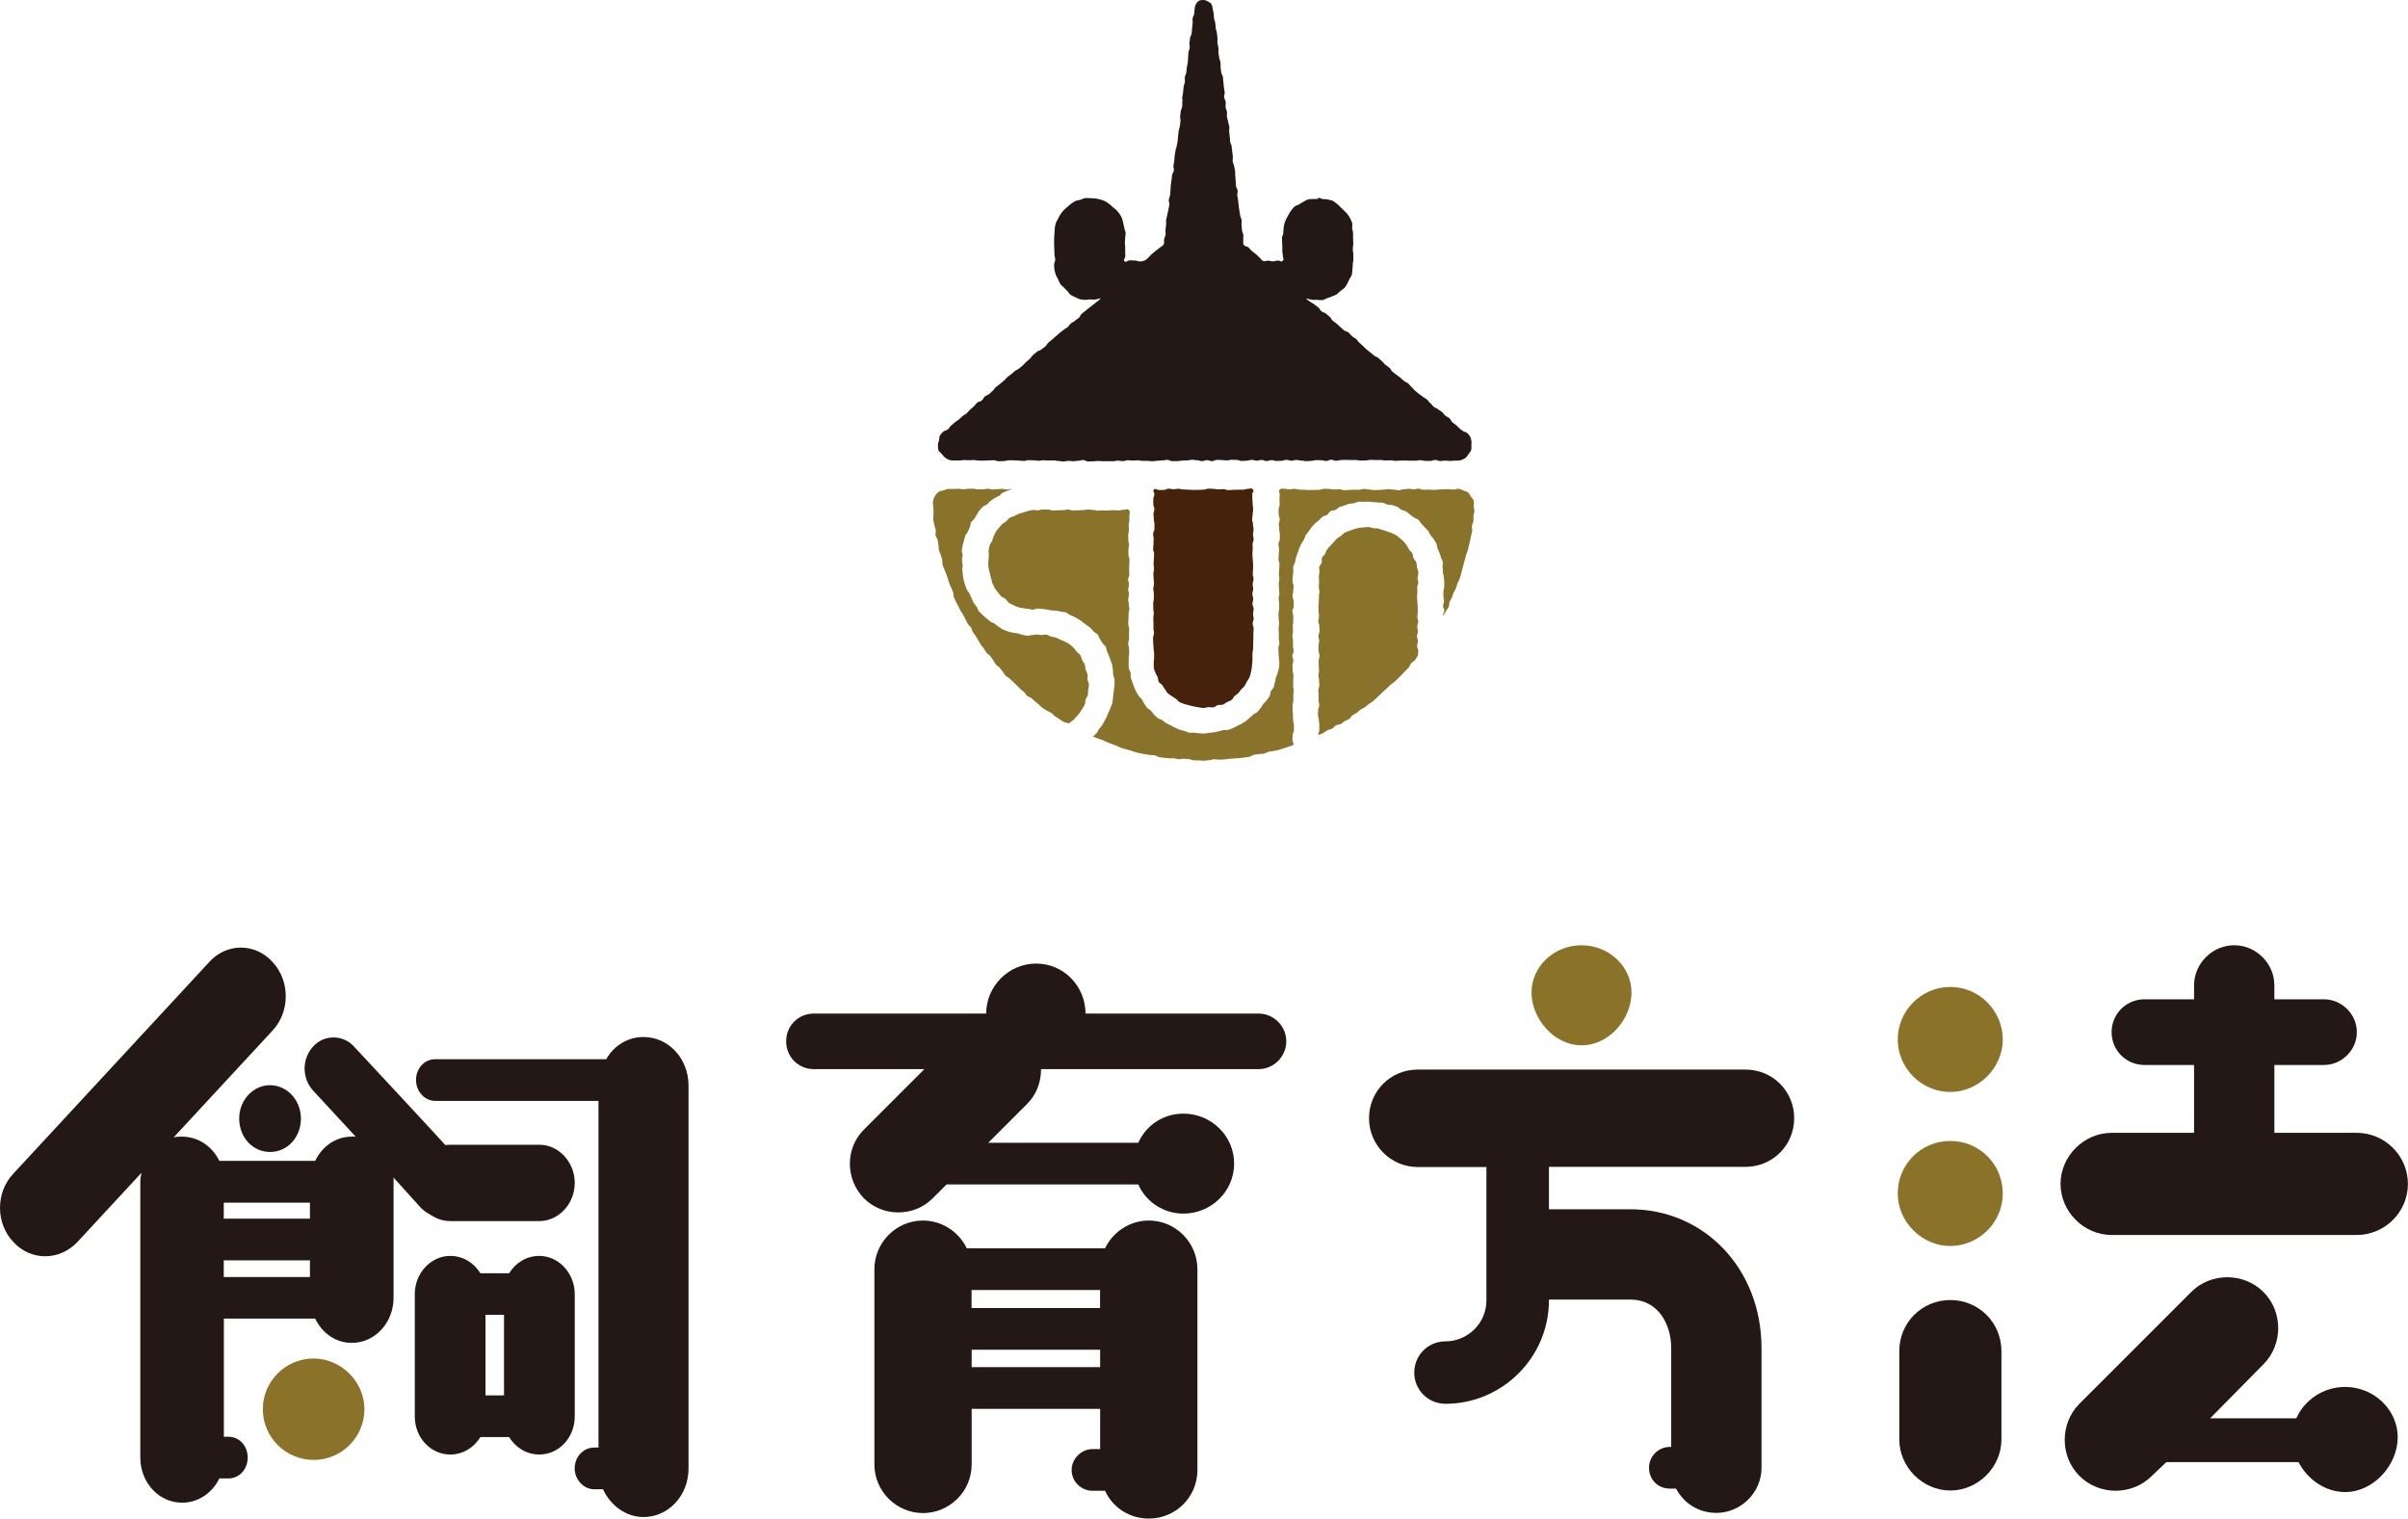
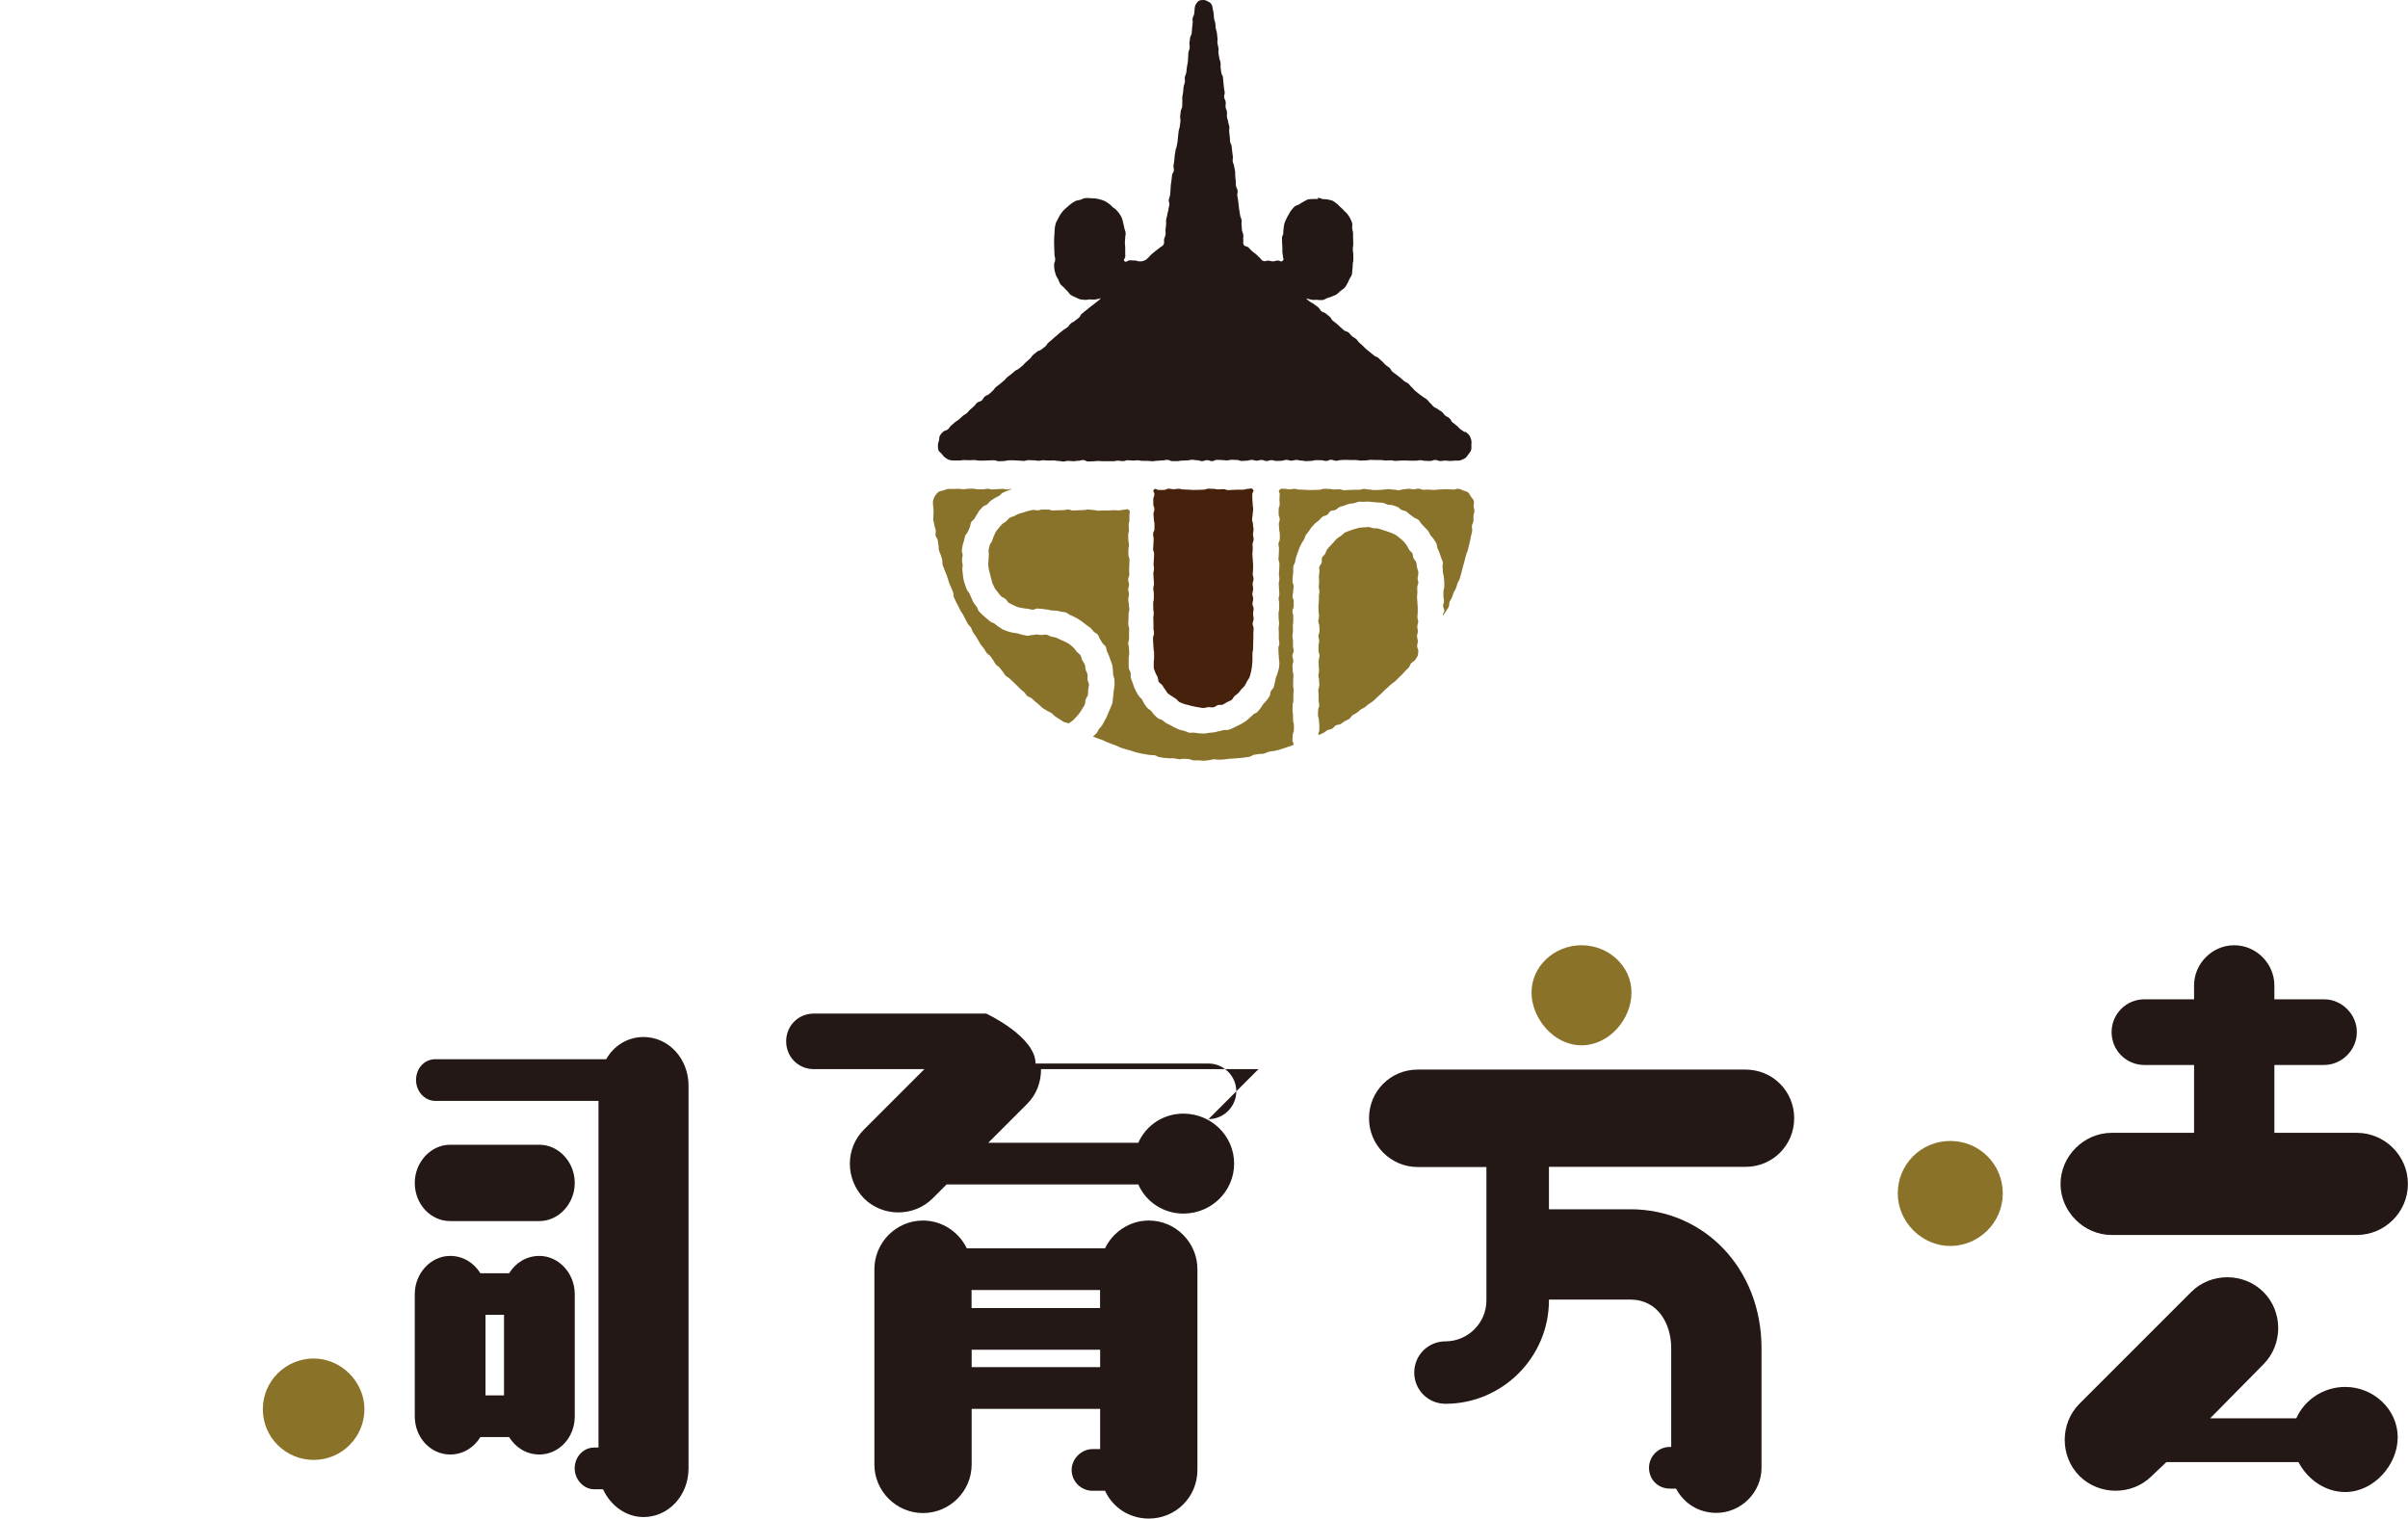
<svg xmlns="http://www.w3.org/2000/svg" id="_レイヤー_2" data-name="レイヤー 2" viewBox="0 0 266.88 168.3">
  <defs>
    <style>
      .cls-1 {
        fill: #231815;
      }

      .cls-1, .cls-2, .cls-3, .cls-4, .cls-5 {
        stroke-width: 0px;
      }

      .cls-2 {
        fill: #8a7229;
      }

      .cls-3 {
        fill: #231815;
      }

      .cls-4 {
        fill: #897229;
      }

      .cls-5 {
        fill: #46210c;
      }
    </style>
  </defs>
  <g id="text">
    <g>
      <g>
        <path class="cls-1" d="M151.73,123.93c0-3,2.39-5.39,5.39-5.39h36.34c3,0,5.39,2.39,5.39,5.39s-2.39,5.39-5.39,5.39h-21.79v4.7h9.01c8.24,0,14.55,6.62,14.55,15.4v13.25c0,2.77-2.31,5-5,5-2,0-3.62-1.08-4.47-2.69h-.69c-1.31,0-2.31-1-2.31-2.31,0-1.23,1-2.31,2.31-2.31h.15v-10.94c0-2.69-1.46-5.39-4.54-5.39h-9.01v.08c0,6.31-5.16,11.47-11.47,11.47-1.92,0-3.46-1.54-3.46-3.46s1.54-3.46,3.46-3.46c2.46,0,4.54-2,4.54-4.54v-14.78h-7.62c-3,0-5.39-2.46-5.39-5.39Z" />
        <path class="cls-1" d="M257.57,110.75c1.94,0,3.64,1.62,3.64,3.64s-1.7,3.64-3.64,3.64h-5.5v7.52h9.14c3.07,0,5.66,2.51,5.66,5.66s-2.59,5.66-5.66,5.66h-27.18c-3.07,0-5.66-2.59-5.66-5.66s2.59-5.66,5.66-5.66h9.14v-7.52h-5.5c-2.02,0-3.64-1.62-3.64-3.64s1.62-3.64,3.64-3.64h5.5v-1.54c0-2.43,2.02-4.45,4.45-4.45s4.45,2.02,4.45,4.45v1.54h5.5ZM250.86,151.2l-5.91,5.99h9.55c.89-2.02,2.99-3.48,5.42-3.48,3.16,0,5.82,2.51,5.82,5.58s-2.67,6.07-5.82,6.07c-2.27,0-4.21-1.46-5.18-3.32h-14.64l-1.62,1.54c-2.18,2.18-5.82,2.18-8.01,0-2.18-2.18-2.18-5.83,0-8.01l12.38-12.38c2.18-2.18,5.82-2.18,8.01,0,2.18,2.18,2.18,5.82,0,8.01Z" />
-         <path class="cls-1" d="M139.48,118.49h-24.1c0,1.39-.46,2.77-1.54,3.85l-4.31,4.31h16.63c.85-1.93,2.77-3.23,5-3.23,3.08,0,5.62,2.46,5.62,5.54s-2.54,5.54-5.62,5.54c-2.23,0-4.16-1.31-5-3.23h-21.25l-1.54,1.54c-2.08,2.08-5.54,2.08-7.62,0-2.08-2.16-2.08-5.54,0-7.62l6.7-6.7h-12.24c-1.77,0-3.08-1.39-3.08-3.08s1.31-3.08,3.08-3.08h19.09c0-3,2.46-5.54,5.54-5.54s5.47,2.54,5.47,5.54h19.17c1.69,0,3.08,1.39,3.08,3.08s-1.39,3.08-3.08,3.08ZM121.93,156.14h-14.24v6.16c0,3-2.46,5.39-5.39,5.39s-5.39-2.39-5.39-5.39v-21.64c0-2.93,2.39-5.39,5.39-5.39,2.16,0,4,1.31,4.85,3.08h15.32c.85-1.77,2.69-3.08,4.85-3.08,3,0,5.39,2.46,5.39,5.39v22.25c0,3-2.39,5.39-5.39,5.39-2.16,0-4-1.23-4.85-3.08h-1.39c-1.23,0-2.31-1-2.31-2.31,0-1.23,1.08-2.31,2.31-2.31h.85v-4.47ZM107.68,144.97h14.24v-2h-14.24v2ZM121.93,151.52v-1.93h-14.24v1.93h14.24Z" />
-         <path class="cls-1" d="M54.37,131.44c0,1.93-1.43,3.46-3.21,3.46h-2.2c-.86,0-1.64-.39-2.28-1l-3.06-3.39v13.32c0,2.77-2.07,5-4.63,5-1.78,0-3.28-1.08-4.06-2.69h-10.12v13.09h.5c1.21,0,2.14,1,2.14,2.31s-.93,2.31-2.14,2.31h-1c-.78,1.62-2.35,2.69-4.13,2.69-2.57,0-4.63-2.23-4.63-5v-30.57c0-.39.07-.69.14-1l-7.13,7.7c-2,2.08-5.13,2.08-7.06,0-2-2.08-2-5.54,0-7.62l21.67-23.41c1.92-2.16,5.13-2.16,7.06,0,1.92,2.08,1.92,5.47,0,7.55l-10.98,11.86c.36-.08.64-.08.93-.08,1.78,0,3.35,1.08,4.13,2.69h10.62c.78-1.62,2.28-2.69,4.06-2.69h.43l-4.7-5.08c-1.28-1.39-1.28-3.54,0-4.93,1.21-1.31,3.28-1.31,4.49,0,0,0,9.55,10.24,11.12,12.01,1.14,0,.85,0,.85,0,1.78,0,3.21,1.54,3.21,3.46ZM24.8,135.06h9.55v-1.77h-9.55v1.77ZM24.8,141.53h9.55v-1.85h-9.55v1.85ZM33.35,123.97c0,2.08-1.5,3.7-3.42,3.7s-3.42-1.62-3.42-3.7,1.57-3.7,3.42-3.7,3.42,1.62,3.42,3.7Z" />
+         <path class="cls-1" d="M139.48,118.49h-24.1c0,1.39-.46,2.77-1.54,3.85l-4.31,4.31h16.63c.85-1.93,2.77-3.23,5-3.23,3.08,0,5.62,2.46,5.62,5.54s-2.54,5.54-5.62,5.54c-2.23,0-4.16-1.31-5-3.23h-21.25l-1.54,1.54c-2.08,2.08-5.54,2.08-7.62,0-2.08-2.16-2.08-5.54,0-7.62l6.7-6.7h-12.24c-1.77,0-3.08-1.39-3.08-3.08s1.31-3.08,3.08-3.08h19.09s5.47,2.54,5.47,5.54h19.17c1.69,0,3.08,1.39,3.08,3.08s-1.39,3.08-3.08,3.08ZM121.93,156.14h-14.24v6.16c0,3-2.46,5.39-5.39,5.39s-5.39-2.39-5.39-5.39v-21.64c0-2.93,2.39-5.39,5.39-5.39,2.16,0,4,1.31,4.85,3.08h15.32c.85-1.77,2.69-3.08,4.85-3.08,3,0,5.39,2.46,5.39,5.39v22.25c0,3-2.39,5.39-5.39,5.39-2.16,0-4-1.23-4.85-3.08h-1.39c-1.23,0-2.31-1-2.31-2.31,0-1.23,1.08-2.31,2.31-2.31h.85v-4.47ZM107.68,144.97h14.24v-2h-14.24v2ZM121.93,151.52v-1.93h-14.24v1.93h14.24Z" />
        <path class="cls-1" d="M45.97,131.1c0-2.31,1.78-4.23,3.92-4.23h9.89c2.14,0,3.92,1.92,3.92,4.23s-1.78,4.23-3.92,4.23h-9.89c-2.14,0-3.92-1.85-3.92-4.23ZM45.97,156.97v-13.55c0-2.31,1.78-4.23,3.92-4.23,1.43,0,2.64.77,3.35,1.92h3.19c.71-1.16,1.92-1.92,3.35-1.92,2.14,0,3.92,1.92,3.92,4.23v13.55c0,2.39-1.78,4.23-3.92,4.23-1.43,0-2.64-.77-3.35-1.93h-3.19c-.71,1.16-1.92,1.93-3.35,1.93-2.14,0-3.92-1.85-3.92-4.23ZM46.11,119.7c0-1.31.93-2.31,2.14-2.31h18.94c.86-1.54,2.42-2.46,4.13-2.46,2.78,0,4.99,2.39,4.99,5.39v42.42c0,3-2.21,5.39-4.99,5.39-1.92,0-3.63-1.23-4.49-3.08h-1c-1.14,0-2.14-1.08-2.14-2.31,0-1.31,1-2.31,2.14-2.31h.5v-38.42h-18.08c-1.21,0-2.14-1.08-2.14-2.31ZM55.86,145.72h-2.05v8.93h2.05v-8.93Z" />
        <path class="cls-2" d="M169.74,110c0-2.93,2.54-5.24,5.54-5.24s5.54,2.31,5.54,5.24-2.46,5.85-5.54,5.85-5.54-3-5.54-5.85Z" />
-         <path class="cls-2" d="M210.33,115.2c0-3.16,2.59-5.82,5.82-5.82s5.82,2.67,5.82,5.82-2.67,5.82-5.82,5.82-5.82-2.59-5.82-5.82Z" />
        <path class="cls-2" d="M210.33,132.27c0-3.24,2.59-5.82,5.82-5.82s5.82,2.59,5.82,5.82-2.67,5.82-5.82,5.82-5.82-2.67-5.82-5.82Z" />
        <path class="cls-2" d="M34.76,161.8c-3.05,0-5.63-2.46-5.63-5.62s2.58-5.62,5.63-5.62,5.63,2.58,5.63,5.62-2.46,5.62-5.63,5.62Z" />
-         <path class="cls-1" d="M221.82,149.74v9.79c0,3.07-2.59,5.66-5.66,5.66s-5.66-2.59-5.66-5.66v-9.79c0-3.16,2.51-5.66,5.66-5.66s5.66,2.51,5.66,5.66Z" />
      </g>
      <g>
        <path class="cls-3" d="M162.25,47.85c-.21-.18-.23-.14-.44-.32s-.18-.21-.39-.38-.22-.16-.43-.33-.13-.27-.33-.45-.25-.13-.46-.3-.17-.22-.37-.4-.24-.13-.45-.31-.27-.1-.48-.28-.17-.22-.38-.4-.17-.22-.37-.4-.24-.14-.45-.31-.23-.15-.44-.32-.22-.17-.42-.34-.17-.22-.38-.4-.17-.22-.38-.4-.26-.11-.47-.29-.2-.18-.41-.36-.22-.16-.43-.33-.23-.15-.44-.33-.13-.26-.34-.44-.23-.15-.44-.33-.17-.22-.38-.39-.19-.19-.4-.37-.28-.09-.48-.27-.22-.16-.42-.34-.21-.17-.42-.34-.19-.2-.39-.38-.2-.19-.41-.37-.15-.24-.36-.41-.24-.13-.45-.31-.17-.22-.38-.4-.3-.07-.51-.25-.2-.18-.41-.36-.19-.2-.4-.37-.23-.16-.43-.33-.13-.27-.34-.44-.21-.17-.42-.35-.29-.08-.5-.26-.14-.25-.35-.43-.23-.15-.44-.33-.26-.13-.47-.3-.26-.15-.43-.37c.19.06.45.13.65.16s.42,0,.63,0c0,0,0,.02,0,.02.19,0,.38.03.57,0s.35-.17.52-.22.36-.1.52-.18.35-.13.5-.23.27-.25.41-.37.32-.2.45-.34.21-.31.31-.47.15-.34.23-.5.22-.31.27-.49.03-.37.06-.56.04-.36.04-.55c0-.29.07-.29.07-.58s-.01-.29-.01-.57-.05-.29-.05-.58.05-.29.05-.58-.02-.29-.02-.58,0-.29,0-.58c0-.19-.08-.37-.1-.55s.04-.39,0-.57-.14-.36-.21-.52-.2-.32-.3-.47-.26-.26-.38-.4-.25-.26-.39-.38-.25-.28-.4-.38-.29-.25-.46-.33-.37-.1-.54-.15-.37-.03-.56-.05-.36-.15-.55-.15c0,0,0,.14,0,.14-.19,0-.37-.02-.55,0s-.38,0-.56.05-.33.17-.5.25-.31.19-.47.29-.37.12-.51.24-.25.28-.37.42-.19.31-.29.47-.18.31-.26.48-.16.33-.21.51-.07.36-.09.54-.04.36-.04.55c0,.25-.14.25-.14.5s.01.25.01.5.03.25.03.51,0,.25,0,.51.06.25.06.51.17.33-.02.51c-.2.19-.27-.02-.54-.02s-.27.09-.54.09-.27-.08-.54-.08-.3.13-.55.03-.2-.21-.41-.38-.19-.21-.4-.38-.23-.16-.44-.34-.18-.22-.39-.4-.37-.04-.51-.29-.01-.29-.05-.56.04-.28,0-.55-.12-.26-.15-.53,0-.27-.04-.55.04-.28,0-.55-.13-.26-.16-.53-.06-.27-.09-.54-.04-.27-.07-.54-.02-.27-.06-.55-.05-.27-.09-.54.06-.28.03-.56-.15-.26-.18-.53,0-.28-.03-.55-.02-.27-.05-.55.02-.28-.02-.55-.07-.27-.11-.54-.11-.26-.15-.53.05-.28.01-.56-.03-.27-.07-.55-.03-.27-.06-.55-.14-.26-.17-.53,0-.28-.04-.55-.03-.27-.06-.55.05-.28.01-.56-.1-.26-.13-.54-.1-.26-.13-.54.04-.28,0-.55-.12-.26-.15-.53.05-.28.01-.56-.13-.26-.17-.53.09-.29.06-.56-.06-.27-.09-.54-.01-.28-.05-.55-.02-.28-.05-.55-.15-.26-.19-.53-.04-.27-.07-.54.03-.28-.01-.55-.1-.26-.14-.54-.05-.27-.09-.54.05-.28,0-.56-.07-.27-.11-.54.04-.28,0-.56-.03-.27-.06-.55-.09-.27-.13-.54-.01-.28-.05-.55-.1-.27-.14-.54,0-.28-.04-.55-.08-.27-.11-.55c-.02-.19-.06-.34-.14-.47-.1-.15-.23-.23-.37-.3S133.58,0,133.41,0s-.37,0-.52.08-.26.24-.35.39c-.08.13-.12.3-.14.49-.03.27,0,.27-.04.54s-.14.26-.18.53.04.28,0,.55-.02.27-.06.54,0,.27-.04.55-.15.26-.18.53-.04.27-.07.54.05.28.02.56-.1.26-.14.54,0,.28-.03.55,0,.28-.04.55-.07.27-.1.54-.02.27-.06.54-.12.26-.16.53.04.28,0,.55-.1.26-.14.53-.02.27-.05.55-.05.27-.09.54.03.28,0,.55.02.28-.02.55-.12.26-.16.53-.03.27-.06.54.06.28.03.56-.04.27-.07.54-.09.26-.13.54-.02.27-.06.55-.02.27-.05.55-.06.27-.1.54-.11.26-.14.54-.05.27-.09.54,0,.27-.04.55-.05.27-.09.54.08.29.04.56-.17.26-.2.53-.02.27-.06.55-.05.27-.08.54,0,.28-.03.55-.01.28-.05.55-.11.26-.14.54.1.29.06.56-.08.27-.11.54-.09.27-.12.54-.08.27-.12.54.02.28-.01.55-.02.28-.06.55.04.28,0,.56-.12.26-.16.54.07.31-.06.55-.21.18-.42.36-.22.16-.44.34-.22.17-.43.35-.18.22-.39.4-.18.23-.44.33-.26.1-.53.1-.27-.1-.54-.1-.27-.02-.54-.02-.4.28-.6.1c-.18-.17.09-.31.09-.56s-.01-.25-.01-.5,0-.25,0-.51-.04-.25-.04-.51.04-.25.04-.51.05-.25.05-.51c0-.19-.11-.37-.14-.55s-.07-.36-.12-.54-.07-.37-.14-.54-.16-.34-.26-.49-.23-.29-.35-.43-.29-.23-.43-.35-.25-.27-.41-.37-.3-.22-.47-.3-.35-.13-.53-.18-.36-.09-.55-.11-.37-.03-.56-.03-.38-.03-.56,0-.35.14-.53.19-.38.06-.54.14-.32.2-.47.3-.28.24-.42.36-.29.23-.41.37-.24.28-.34.44-.19.32-.27.49-.2.33-.25.51-.09.37-.11.55-.03.37-.03.56c0,.29-.04.29-.04.58s0,.29,0,.57.02.29.02.58.02.29.02.58.08.29.08.58-.12.29-.12.58c0,.19.01.38.04.57s.1.37.15.55.18.33.26.5.13.35.23.51.28.25.4.39.24.27.38.39.22.33.37.43.33.17.5.25.34.17.52.23.37.04.56.07.37-.05.56-.05c.21,0,.41.05.61.01s.4-.08.59-.14c-.16.22-.19.19-.4.37s-.22.16-.43.34-.23.15-.43.33-.22.17-.42.34-.21.17-.42.34-.12.27-.33.45-.23.15-.43.33-.25.12-.46.3-.16.24-.36.41-.24.13-.45.31-.23.15-.43.33-.2.19-.41.36-.2.18-.41.36-.21.17-.42.35-.14.25-.35.43-.23.15-.43.33-.29.08-.5.26-.21.18-.42.35-.15.24-.36.42-.2.18-.41.36-.18.21-.38.39-.22.17-.42.34-.26.11-.47.29-.2.18-.41.35-.23.15-.43.33-.17.22-.38.39-.21.17-.42.35-.22.16-.43.33-.16.24-.36.41-.19.2-.4.37-.27.1-.48.28-.14.26-.35.44-.3.07-.51.25-.16.23-.37.41-.21.18-.41.36-.17.22-.38.4-.25.13-.45.31-.19.2-.4.37-.24.14-.45.32-.21.18-.42.36-.15.25-.36.42-.3.08-.51.25c-.15.13-.27.28-.37.43-.1.16-.05.38-.1.55s-.13.34-.12.53,0,.38.06.55.25.27.37.42.21.28.36.39.29.21.47.27c.17.05.35.06.54.06.27,0,.27,0,.55,0s.27-.05.55-.05.27.02.55.02.27-.02.55-.02.27.06.55.06.27,0,.55,0,.27-.02.55-.02.27-.02.55-.02.27.11.55.11.27-.02.55-.02.27-.08.55-.08.27,0,.55,0,.27.03.55.03.27.04.55.04.27-.09.55-.09.27.02.55.02.27.05.55.05.27-.06.55-.06.27.04.55.04.27-.02.55-.02.27.06.55.06.27.06.55.06.27-.07.55-.07.27.04.55.04.27-.05.55-.05.27-.08.55-.08.27.16.55.16.27-.02.55-.02.27-.04.55-.04.27.03.55.03.27,0,.55,0,.27,0,.55,0,.27-.06.55-.06.27.05.55.05.27-.1.55-.1.27.04.55.04.27-.03.54-.03.27.06.54.06.27,0,.54,0,.27.04.55.04.27-.05.55-.05.27-.04.55-.04.27-.06.55-.06.27.14.55.14.27,0,.55,0,.27-.06.55-.06.27-.02.55-.02.27-.07.55-.07.27.05.55.05.27.1.55.1.27-.11.55-.11.27.11.55.11.27-.14.55-.14.27.02.55.02.27.04.55.04.27-.07.55-.07.27.02.55.02.27.11.55.11.27-.03.55-.03.27-.09.55-.09.27.09.55.09.27-.08.55-.08.27.12.55.12.27-.1.55-.1.27.09.55.09.27-.02.55-.02.27-.1.55-.1.27.09.55.09.27-.08.55-.08.27.07.55.07.27.06.55.06.28-.03.55-.03.27-.08.55-.08.27.01.55.01.27.08.55.08.27-.13.55-.13.27.11.55.11.28-.08.55-.08.28-.02.55-.02.27.02.55.02.27,0,.55,0,.27.06.55.06.27-.02.55-.02.27-.06.55-.06.27.02.55.02.27,0,.55,0,.28.05.55.05.27-.02.55-.02.27.06.55.06.27-.03.55-.03.28-.01.55-.01.28.02.55.02.28,0,.55,0,.28-.05.55-.05.28.07.55.07.28.01.55.01.28-.11.55-.11.28.12.55.12.28-.05.55-.05.28.04.56.04.28-.04.56-.04c.19,0,.39.02.56-.03.18-.06.37-.13.52-.23s.26-.28.37-.43.24-.3.3-.47.02-.37.03-.56.03-.36-.01-.54-.1-.36-.2-.51c-.09-.15-.25-.26-.39-.39Z" />
        <g>
          <path class="cls-4" d="M118.42,80.18c.15-.11.29-.17.43-.29s.28-.25.4-.4.26-.27.37-.43.22-.31.31-.47.21-.32.29-.49.04-.39.1-.57.21-.33.25-.52.01-.38.03-.57.09-.38.09-.57-.14-.37-.16-.56.04-.38,0-.57-.16-.35-.21-.53-.02-.39-.09-.56-.21-.32-.29-.49-.1-.38-.2-.54-.29-.26-.41-.4-.22-.31-.35-.44-.28-.25-.43-.37-.33-.19-.49-.28-.34-.15-.51-.22-.32-.18-.5-.24-.36-.08-.54-.12-.35-.19-.54-.21-.38.04-.57.04c-.25,0-.25-.06-.49-.06s-.25.06-.49.06c-.19,0-.38.09-.56.08s-.37-.09-.55-.11-.36-.12-.54-.16-.37-.03-.55-.08-.37-.07-.54-.14-.35-.12-.52-.2-.31-.22-.47-.3-.29-.23-.44-.34-.36-.14-.5-.25-.29-.23-.43-.36-.29-.23-.42-.37-.28-.25-.4-.39-.15-.36-.25-.51-.24-.28-.34-.44-.14-.34-.23-.51-.15-.33-.22-.5-.25-.29-.31-.47-.14-.34-.19-.52-.12-.35-.16-.53-.05-.37-.08-.55-.04-.37-.06-.55.04-.37.03-.56-.07-.36-.07-.55.06-.36.07-.54-.11-.37-.09-.55.06-.36.09-.54.1-.35.15-.52.07-.36.13-.53.23-.3.3-.46.13-.33.21-.49.06-.38.14-.54.27-.26.37-.41.17-.32.28-.46.17-.33.29-.47.24-.27.37-.4.36-.15.49-.27.23-.28.38-.39.3-.2.45-.3.32-.16.48-.25.26-.27.42-.35.33-.14.5-.21.34-.13.51-.19c-.26-.04-.27.05-.54.05s-.27-.07-.54-.07-.27.03-.54.03-.27.04-.54.04-.27-.08-.54-.08-.27.06-.54.06-.27,0-.54,0-.27-.07-.54-.07-.27.01-.54.01-.27.05-.54.05-.27-.05-.54-.05-.27.02-.54.02-.27,0-.54,0c-.2,0-.37.09-.55.15s-.41.06-.56.17-.29.28-.4.44-.16.36-.21.54,0,.37,0,.57c.01.18.03.36.05.55s-.03.37-.02.55-.03.37,0,.55.1.36.12.54.12.35.14.53-.05.38-.02.56.2.34.24.52.04.36.08.54.01.37.05.55.14.34.19.52.12.35.17.52,0,.38.04.56.14.34.19.52.15.34.21.51.12.35.18.52.1.35.16.52.15.33.22.5.14.34.21.51.02.39.09.56.16.33.23.5.18.32.26.49.15.33.24.5.22.3.3.46.16.33.25.49.16.33.25.49.26.27.36.43.12.35.22.51.22.29.32.45.18.32.28.47.18.32.28.47.23.29.34.43.18.33.29.47.31.22.42.37.21.3.32.45.17.33.29.47.3.22.42.36.22.29.34.43.19.32.32.45.32.2.45.33.27.25.4.37.26.26.39.38.26.26.39.39.28.23.42.35.21.32.35.43.35.15.49.26.26.26.4.37.28.24.42.35.26.27.41.37.32.19.47.29.34.15.49.25.26.27.41.37.31.2.46.3.31.2.46.3.33.07.49.16Z" />
          <path class="cls-5" d="M133.41,78.46c.18,0,.36-.08.53-.09s.37.05.55.02.32-.2.49-.25.39.02.55-.05.31-.19.47-.28.35-.13.49-.23.21-.32.34-.44.29-.2.42-.33.21-.29.33-.42.27-.24.37-.39.17-.31.25-.47.21-.29.28-.46.1-.34.15-.52.07-.35.1-.52.04-.35.06-.53.02-.35.02-.53c0-.27,0-.27,0-.55s.07-.27.07-.55.01-.27.01-.55.02-.28.02-.55,0-.28,0-.55.03-.28.03-.55-.11-.28-.11-.55.11-.27.11-.55-.06-.27-.06-.55.06-.28.06-.55-.13-.28-.13-.55.08-.28.08-.55-.09-.28-.09-.55.09-.28.09-.55-.06-.28-.06-.55.1-.27.1-.55-.09-.27-.09-.55.04-.27.04-.55,0-.28,0-.55-.04-.28-.04-.55-.04-.28-.04-.55.04-.28.04-.55-.02-.28-.02-.55.12-.28.12-.55-.07-.28-.07-.55.06-.28.06-.55-.06-.28-.06-.55-.1-.28-.1-.55.06-.28.06-.55.06-.28.06-.55-.05-.28-.05-.55-.04-.28-.04-.56-.01-.28-.01-.56.26-.36.06-.56-.27-.06-.55-.06-.27.09-.54.09-.27,0-.54,0-.27.02-.54.02-.27.03-.55.03-.27-.11-.55-.11-.27.03-.55.03-.27-.06-.55-.06-.27-.02-.55-.02-.27.11-.55.11-.27.02-.55.02-.27.01-.55.01-.28-.03-.55-.03-.27-.02-.55-.02-.27-.08-.55-.08-.27.05-.55.05-.28-.06-.55-.06-.28.14-.55.14-.28,0-.55,0-.33-.23-.53-.04.04.25.04.52-.12.27-.12.55,0,.27,0,.55.12.28.12.55-.1.28-.1.55.04.28.04.55.07.28.07.55,0,.27,0,.55-.15.27-.15.55.06.28.06.55-.02.28-.02.55-.04.28-.04.55.11.28.11.55-.02.28-.02.55-.04.28-.04.55.05.27.05.55-.07.27-.07.55.03.27.03.55.04.28.04.55-.08.28-.08.55.06.28.06.55,0,.28,0,.55-.07.28-.07.55.01.28.01.55.05.28.05.55-.05.28-.05.55.02.28.02.55,0,.28,0,.55.06.28.06.55-.11.28-.11.55.02.28.02.55.04.28.04.56.06.28.06.56,0,.28,0,.56c0,.18-.06.36-.04.54s-.02.37.01.55.13.34.18.51.18.32.24.48.05.38.13.53.3.24.4.39.18.31.29.44.18.31.31.44.3.2.44.31.3.19.45.29.24.28.4.37.34.13.5.2.35.08.52.14.34.09.52.13.35.08.53.1.35.08.53.08Z" />
          <path class="cls-4" d="M143.28,63.92c0-.18.04-.37.05-.55s-.02-.37,0-.55.16-.34.2-.52.06-.36.11-.53.12-.34.18-.51.11-.34.18-.51.15-.33.23-.49.2-.3.29-.46.11-.36.21-.51.23-.28.34-.43.19-.32.31-.46.25-.27.38-.4.3-.22.43-.34.24-.28.38-.39.37-.11.52-.21.22-.33.38-.42.39-.05.55-.13.28-.25.45-.32.35-.1.52-.16.34-.14.51-.18.36-.05.54-.08.35-.13.53-.16.37.01.55,0,.36-.02.54-.02.36.05.54.06.36.01.54.04.37,0,.55.04.34.15.51.2.38,0,.55.06.35.11.52.18.29.25.45.33.36.09.52.18.28.25.43.35.3.21.44.32.35.14.49.26.21.31.34.44.25.26.37.4.27.25.38.4.16.33.26.48.26.27.35.42.21.3.29.47.06.37.13.54.16.33.22.5.12.34.17.52.16.34.2.52-.06.38-.03.56.02.36.03.54.11.36.11.54c0,.27.05.27.05.53s0,.27,0,.53-.09.27-.09.53-.01.27-.01.53.07.27.07.54-.1.27-.1.54.13.27.13.54-.2.29-.14.55c.09-.16.25-.33.33-.5s.22-.3.3-.47.03-.39.1-.56.18-.32.26-.49.1-.35.18-.52.2-.32.26-.49.11-.35.17-.53.18-.33.24-.5.09-.36.15-.53.09-.36.14-.53.08-.36.14-.53.09-.35.14-.53.1-.35.14-.53.15-.34.19-.52.09-.36.13-.54.1-.36.13-.54.08-.36.11-.54.1-.36.12-.54-.05-.38-.03-.56.15-.35.17-.53-.01-.37,0-.56.1-.36.11-.55-.1-.38-.09-.56c.01-.2.07-.39.02-.57s-.21-.32-.32-.47-.17-.36-.32-.47-.35-.15-.53-.21-.36-.19-.55-.19c-.27,0-.27.09-.55.09s-.27-.04-.55-.04-.28,0-.55,0-.28.04-.55.04-.28.04-.55.04-.28-.04-.55-.04-.28.02-.55.02-.28-.12-.55-.12-.28.07-.55.07-.28-.06-.55-.06-.28.06-.55.06-.28.1-.55.1-.28-.06-.55-.06-.28-.06-.55-.06-.28.05-.55.05-.28.04-.55.04-.28.01-.55.01-.27-.06-.55-.06-.27-.06-.55-.06-.28.09-.55.09-.28,0-.55,0-.28.02-.55.02-.28.03-.55.03-.28-.11-.55-.11-.28.03-.55.03-.28-.06-.55-.06-.28-.02-.55-.02-.28.11-.55.11-.28.02-.56.02-.28.01-.55.01-.28-.03-.55-.03-.28-.02-.55-.02-.28-.08-.56-.08-.28.05-.56.05-.28-.06-.56-.06-.31-.07-.51.12.01.23.01.5-.03.27-.03.55.03.27.03.55-.12.28-.12.55,0,.28,0,.55.12.28.12.55-.1.28-.1.55.04.27.04.55.07.27.07.55,0,.28,0,.55-.15.28-.15.55.06.28.06.55-.02.28-.02.55-.04.28-.04.55.11.28.11.55-.02.27-.02.55-.04.27-.04.55.05.27.05.55-.07.28-.07.55.03.28.03.55.04.28.04.55-.08.28-.08.55.06.28.06.55,0,.28,0,.55-.07.28-.07.55.01.28.01.55.05.28.05.55-.05.28-.05.55.02.28.02.55,0,.28,0,.55.06.28.06.55-.11.28-.11.56.02.28.02.56.04.28.04.56c0,.18.06.37.05.55s-.02.37-.05.55-.12.35-.15.53-.14.34-.19.51-.05.36-.11.53-.06.37-.13.53-.24.29-.32.45-.04.39-.14.55-.21.3-.32.45-.26.26-.37.4-.18.32-.3.46-.22.29-.35.42-.34.17-.47.29-.25.26-.4.37-.27.26-.42.36-.31.2-.46.29-.33.16-.49.24-.32.18-.49.25-.34.14-.51.19-.38-.02-.56.03-.34.1-.52.13-.35.1-.53.12-.36.03-.54.05-.36.08-.54.08-.37-.02-.55-.03-.36-.05-.54-.07-.38.04-.56,0-.34-.15-.52-.2-.36-.07-.53-.13-.33-.15-.5-.22-.32-.18-.48-.26-.33-.15-.49-.24-.28-.23-.43-.33-.36-.12-.51-.23-.27-.25-.4-.37-.22-.3-.34-.43-.31-.2-.43-.34-.21-.3-.32-.44-.16-.33-.26-.48-.27-.25-.37-.41-.2-.31-.28-.47-.16-.33-.23-.5-.12-.34-.18-.52-.13-.34-.18-.52,0-.37-.03-.55-.18-.34-.2-.52,0-.37-.01-.55,0-.36,0-.55c0-.27.06-.27.06-.55s-.03-.27-.03-.54-.08-.27-.08-.54.09-.27.09-.54,0-.27,0-.54.01-.27.01-.54-.1-.27-.1-.55.03-.27.03-.55.01-.27.01-.55.08-.27.08-.54-.06-.27-.06-.55-.06-.27-.06-.54.08-.27.08-.54-.08-.27-.08-.54.09-.27.09-.55-.1-.27-.1-.55.13-.27.13-.55-.02-.27-.02-.54.02-.27.02-.55.02-.27.02-.55-.12-.27-.12-.55,0-.27,0-.55.06-.27.06-.55-.07-.27-.07-.55-.01-.27-.01-.55.08-.27.08-.55-.03-.27-.03-.55.08-.27.08-.55,0-.28,0-.55.14-.37-.06-.56-.29-.03-.57-.03-.28.07-.56.07-.28-.03-.56-.03-.28.04-.56.04-.28-.01-.56-.01-.28.03-.56.03-.28-.08-.56-.08-.28-.05-.56-.05-.28.06-.56.06-.28.02-.56.02-.28.03-.56.03-.28-.11-.56-.11-.28.07-.56.07-.28.01-.56.01-.28.03-.56.03-.28-.11-.57-.11-.28,0-.57,0-.28.09-.57.09c-.18,0-.36-.06-.54-.04s-.35.08-.53.12-.34.11-.51.16-.35.08-.52.15-.32.16-.48.24-.36.1-.51.2-.25.27-.39.39-.32.19-.45.31-.24.28-.35.41-.24.28-.34.43-.14.34-.23.5-.11.34-.18.51-.21.3-.27.48-.09.35-.12.53.04.36.02.54-.03.35-.03.53-.05.37-.04.55.05.37.08.55.09.36.13.53.08.36.14.53.07.38.15.54.16.34.25.5.23.3.34.44.22.3.35.43.34.17.48.29.22.33.37.43.33.18.5.26.34.16.51.22.37.07.55.11.36.05.55.07.36.1.55.1c.25,0,.25-.13.49-.13s.25.04.49.04c.18,0,.36.06.54.07s.35.07.53.1.36,0,.54.03.35.06.53.11.37.03.54.09.31.21.47.28.33.13.49.22.32.17.47.26.29.21.44.31.28.22.42.33.31.19.44.31.23.27.35.4.32.19.44.33.15.34.25.49.18.3.28.46.29.25.37.4.07.37.14.53.16.32.22.49.12.33.18.51.14.33.18.51.04.36.07.53,0,.36.03.54.13.35.14.53.02.36.02.54-.06.35-.07.53-.03.35-.06.53-.03.36-.06.53-.02.36-.07.53-.15.33-.2.5-.15.32-.22.49-.13.33-.2.49-.16.32-.24.47-.17.31-.26.46-.23.27-.34.41-.16.33-.27.46-.29.26-.41.38c.17.07.37.14.54.21s.35.11.52.18.33.16.5.23.34.14.51.2.34.13.52.19.33.17.5.23.35.1.53.16.36.09.53.14.34.13.52.18.36.09.53.13.36.06.54.1.36.06.54.09.37,0,.55.03.34.18.52.21.36.06.54.08.37.02.55.05.37-.03.55,0,.36.08.54.1.37-.06.55-.05.36.03.55.04.36.14.54.14.37,0,.55,0,.37.04.55.04.38-.05.56-.06.37-.09.56-.1.38.05.56.04.38,0,.56-.02.37-.05.56-.07.38-.02.56-.04.38-.02.56-.04.37-.04.56-.06.37-.05.56-.08.35-.19.53-.23.37-.04.56-.08.38,0,.56-.05.35-.16.53-.21.38-.04.56-.08.37-.07.55-.12.36-.12.53-.17.36-.12.53-.18.37-.13.55-.19c.08-.26-.1-.28-.1-.55s.03-.27.03-.55.13-.27.13-.55,0-.27,0-.55-.09-.27-.09-.55-.01-.27-.01-.55-.05-.27-.05-.55.01-.27.01-.55.08-.27.08-.55,0-.27,0-.55.03-.27.03-.55-.05-.27-.05-.55,0-.27,0-.55.03-.27.03-.55-.08-.27-.08-.55-.03-.27-.03-.54.1-.27.1-.54-.11-.27-.11-.55.14-.27.14-.55-.07-.27-.07-.55,0-.27,0-.55-.06-.27-.06-.55.06-.27.06-.55-.02-.28-.02-.55.05-.27.05-.55,0-.27,0-.55-.09-.28-.09-.55.14-.28.14-.55,0-.28,0-.55-.13-.27-.13-.55.07-.28.07-.55.05-.28.05-.55-.1-.27-.12-.55.02-.28.02-.56Z" />
          <path class="cls-4" d="M157.15,63.92c0-.18.06-.37.04-.54s-.12-.35-.15-.52-.02-.37-.08-.54-.23-.3-.3-.46-.05-.37-.13-.53-.26-.26-.36-.41-.15-.33-.26-.47-.2-.3-.33-.43-.27-.24-.41-.36-.28-.24-.43-.34-.33-.16-.49-.24-.34-.11-.51-.18-.33-.12-.51-.17-.33-.12-.51-.16-.35,0-.53-.03-.35-.13-.53-.13-.36.03-.54.04-.36.02-.54.06-.35.09-.52.14-.34.11-.51.18-.35.11-.51.2-.27.26-.42.36-.31.18-.45.3-.23.27-.36.4-.24.26-.36.39-.26.25-.36.4-.14.33-.22.49-.28.26-.35.43.01.38-.04.56-.24.31-.27.49.04.37.02.55-.06.35-.06.53c0,.27.03.27.03.54s-.04.27-.04.55.07.27.07.55-.06.27-.06.55,0,.27,0,.54-.05.27-.05.54.02.27.02.54.05.27.05.55-.08.27-.08.55.11.27.11.55.02.27.02.55-.12.27-.12.55.08.27.08.55-.07.27-.07.54,0,.27,0,.54.11.27.11.54-.09.27-.09.55,0,.27,0,.55.04.27.04.55-.07.27-.07.54.07.27.07.55.03.27.03.55-.11.27-.11.55.03.27.03.55,0,.27,0,.55.07.27.07.55-.12.27-.12.55-.02.27-.02.55.1.27.1.55.05.28.05.55,0,.28,0,.55-.18.3-.08.56c.16-.08.35-.14.51-.22s.3-.22.46-.31.37-.08.53-.17.26-.28.42-.37.39-.06.54-.15.29-.23.44-.32.34-.14.49-.24.23-.32.38-.42.32-.17.47-.27.27-.24.42-.35.33-.16.48-.27.27-.24.42-.35.32-.18.46-.3.26-.25.4-.37.26-.26.4-.37.26-.26.39-.38.26-.25.4-.37.27-.25.4-.37.31-.21.44-.33.26-.25.39-.38.27-.25.39-.38.25-.26.37-.4.27-.25.39-.39.16-.35.27-.48.31-.21.43-.35.19-.33.3-.47c.04-.27.06-.27.06-.54s-.13-.27-.13-.54.08-.27.08-.54-.09-.27-.09-.54.09-.27.09-.54-.06-.27-.06-.54.1-.27.1-.54-.09-.27-.09-.54.04-.27.04-.54,0-.27,0-.54-.04-.27-.04-.54-.04-.27-.04-.54.04-.27.04-.54-.02-.27-.02-.55.13-.27.12-.55-.08-.27-.08-.55Z" />
        </g>
      </g>
    </g>
  </g>
</svg>